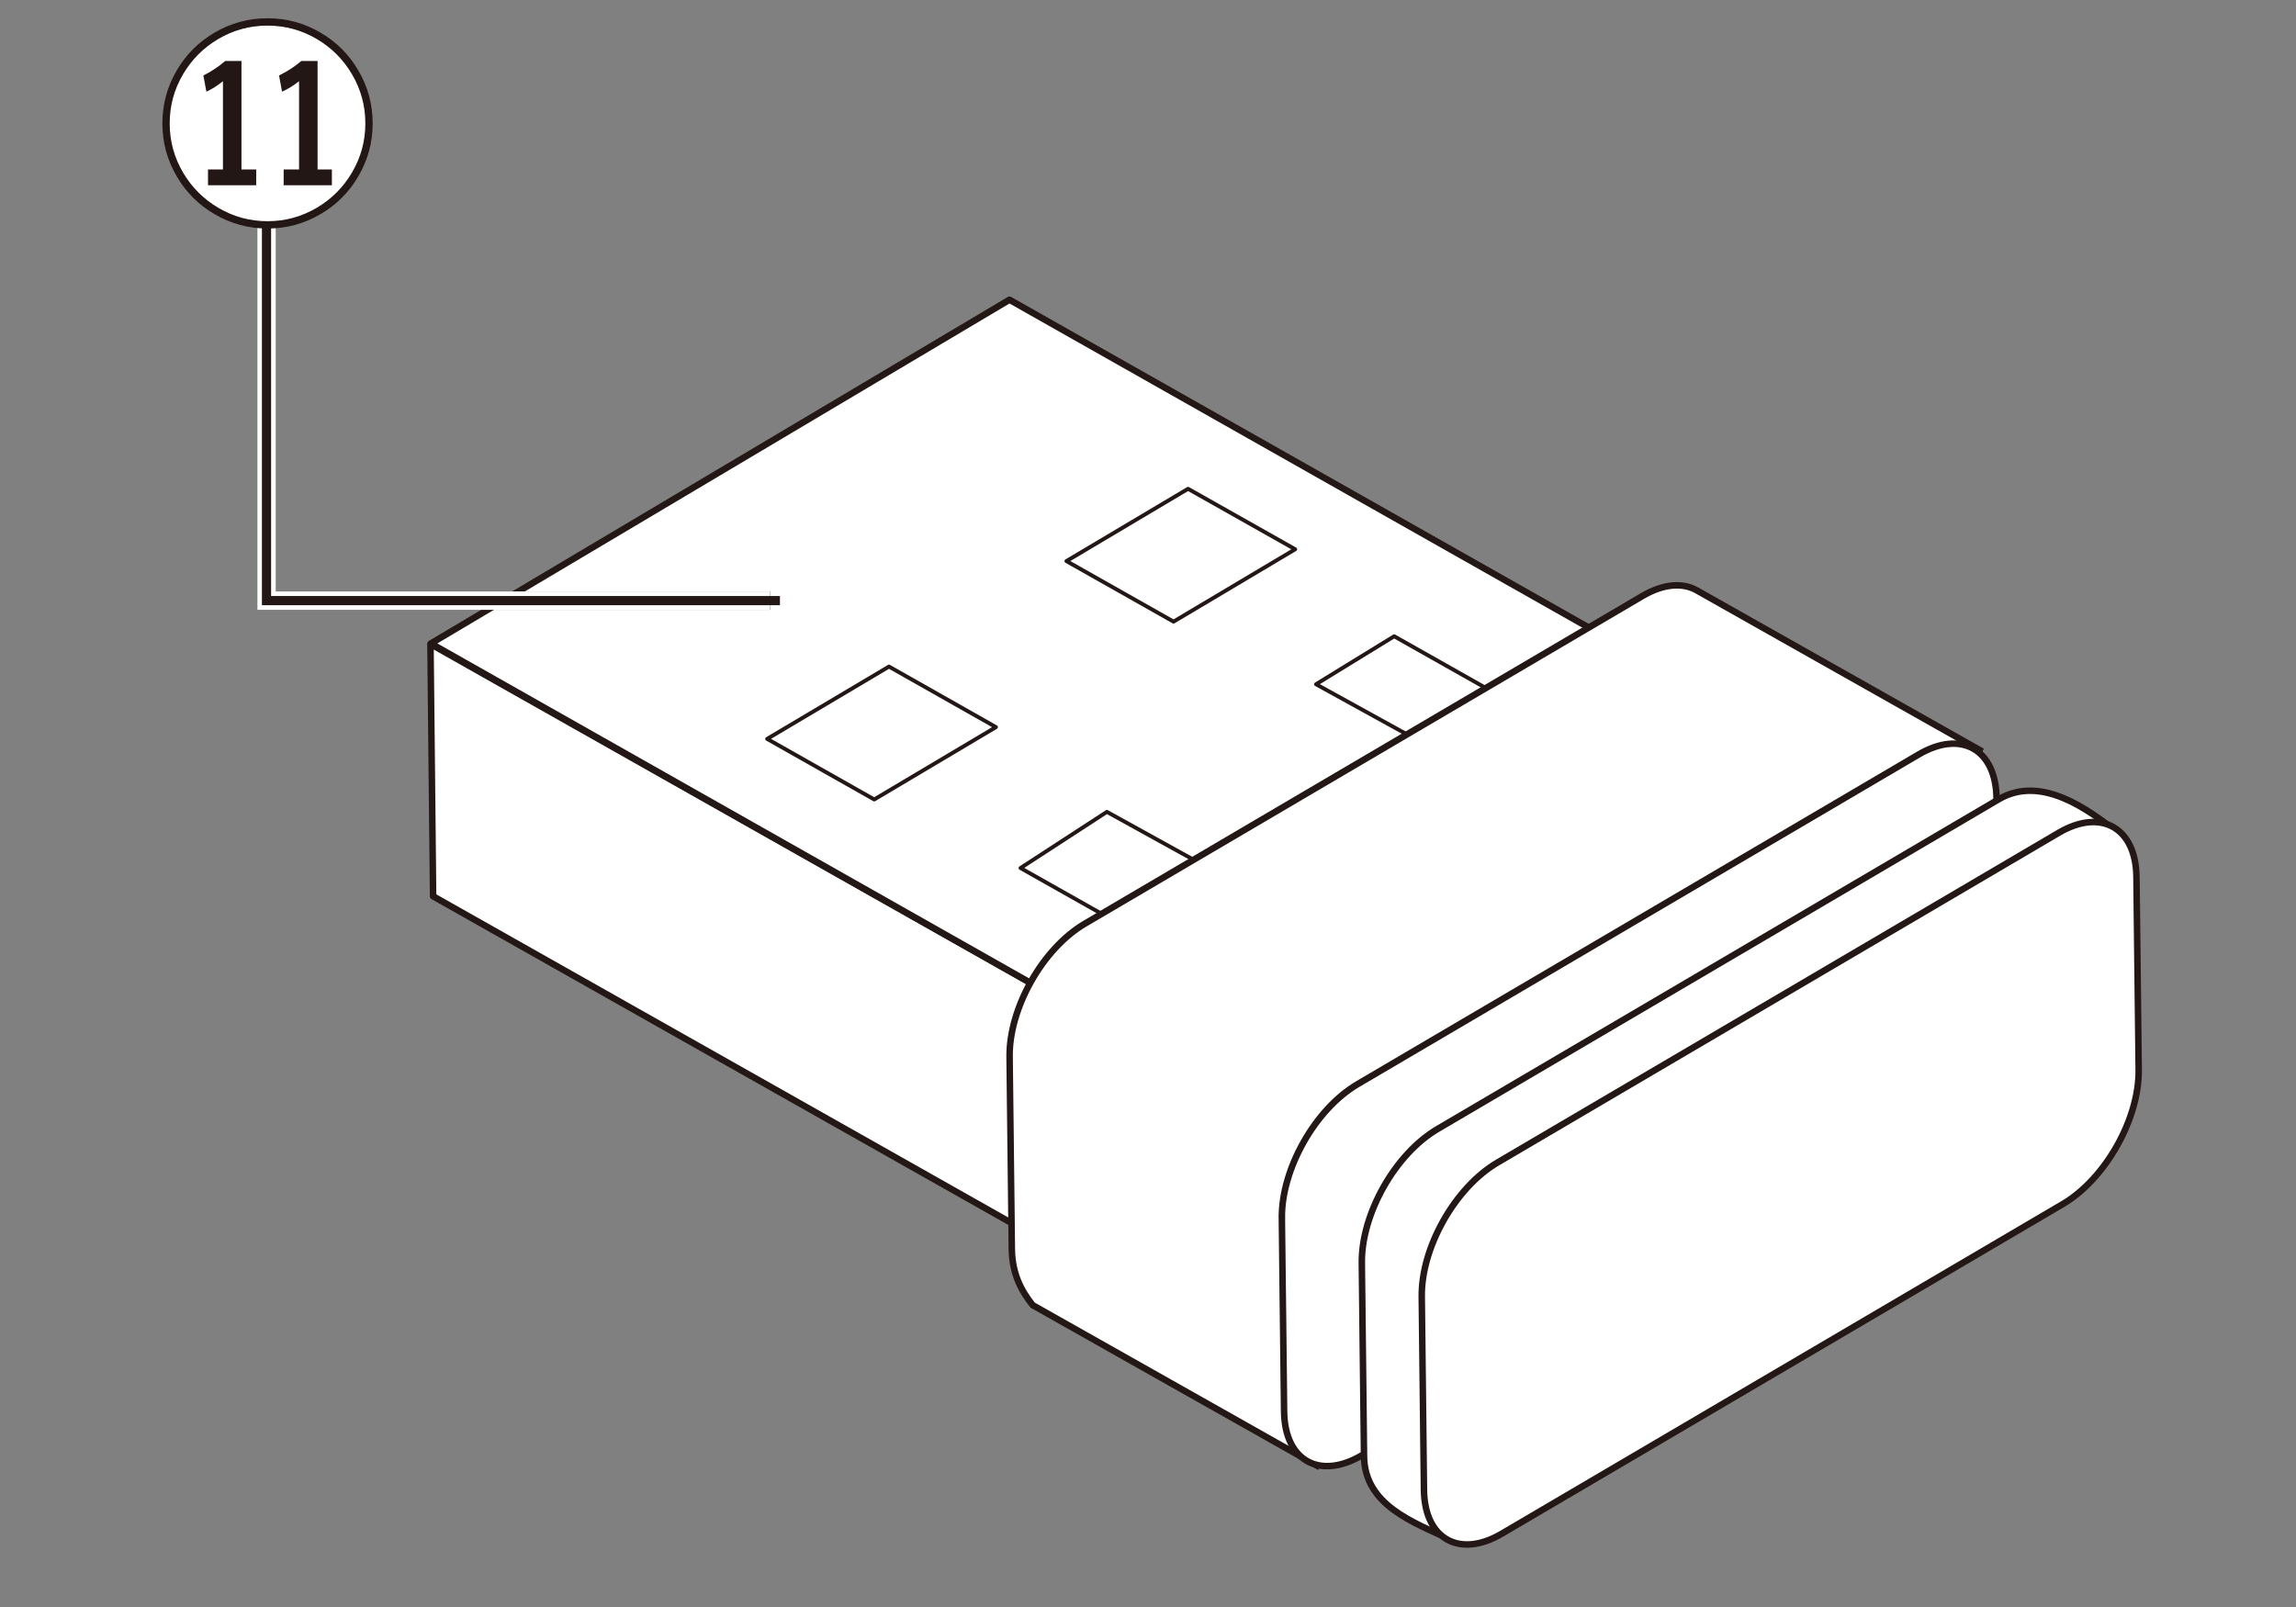
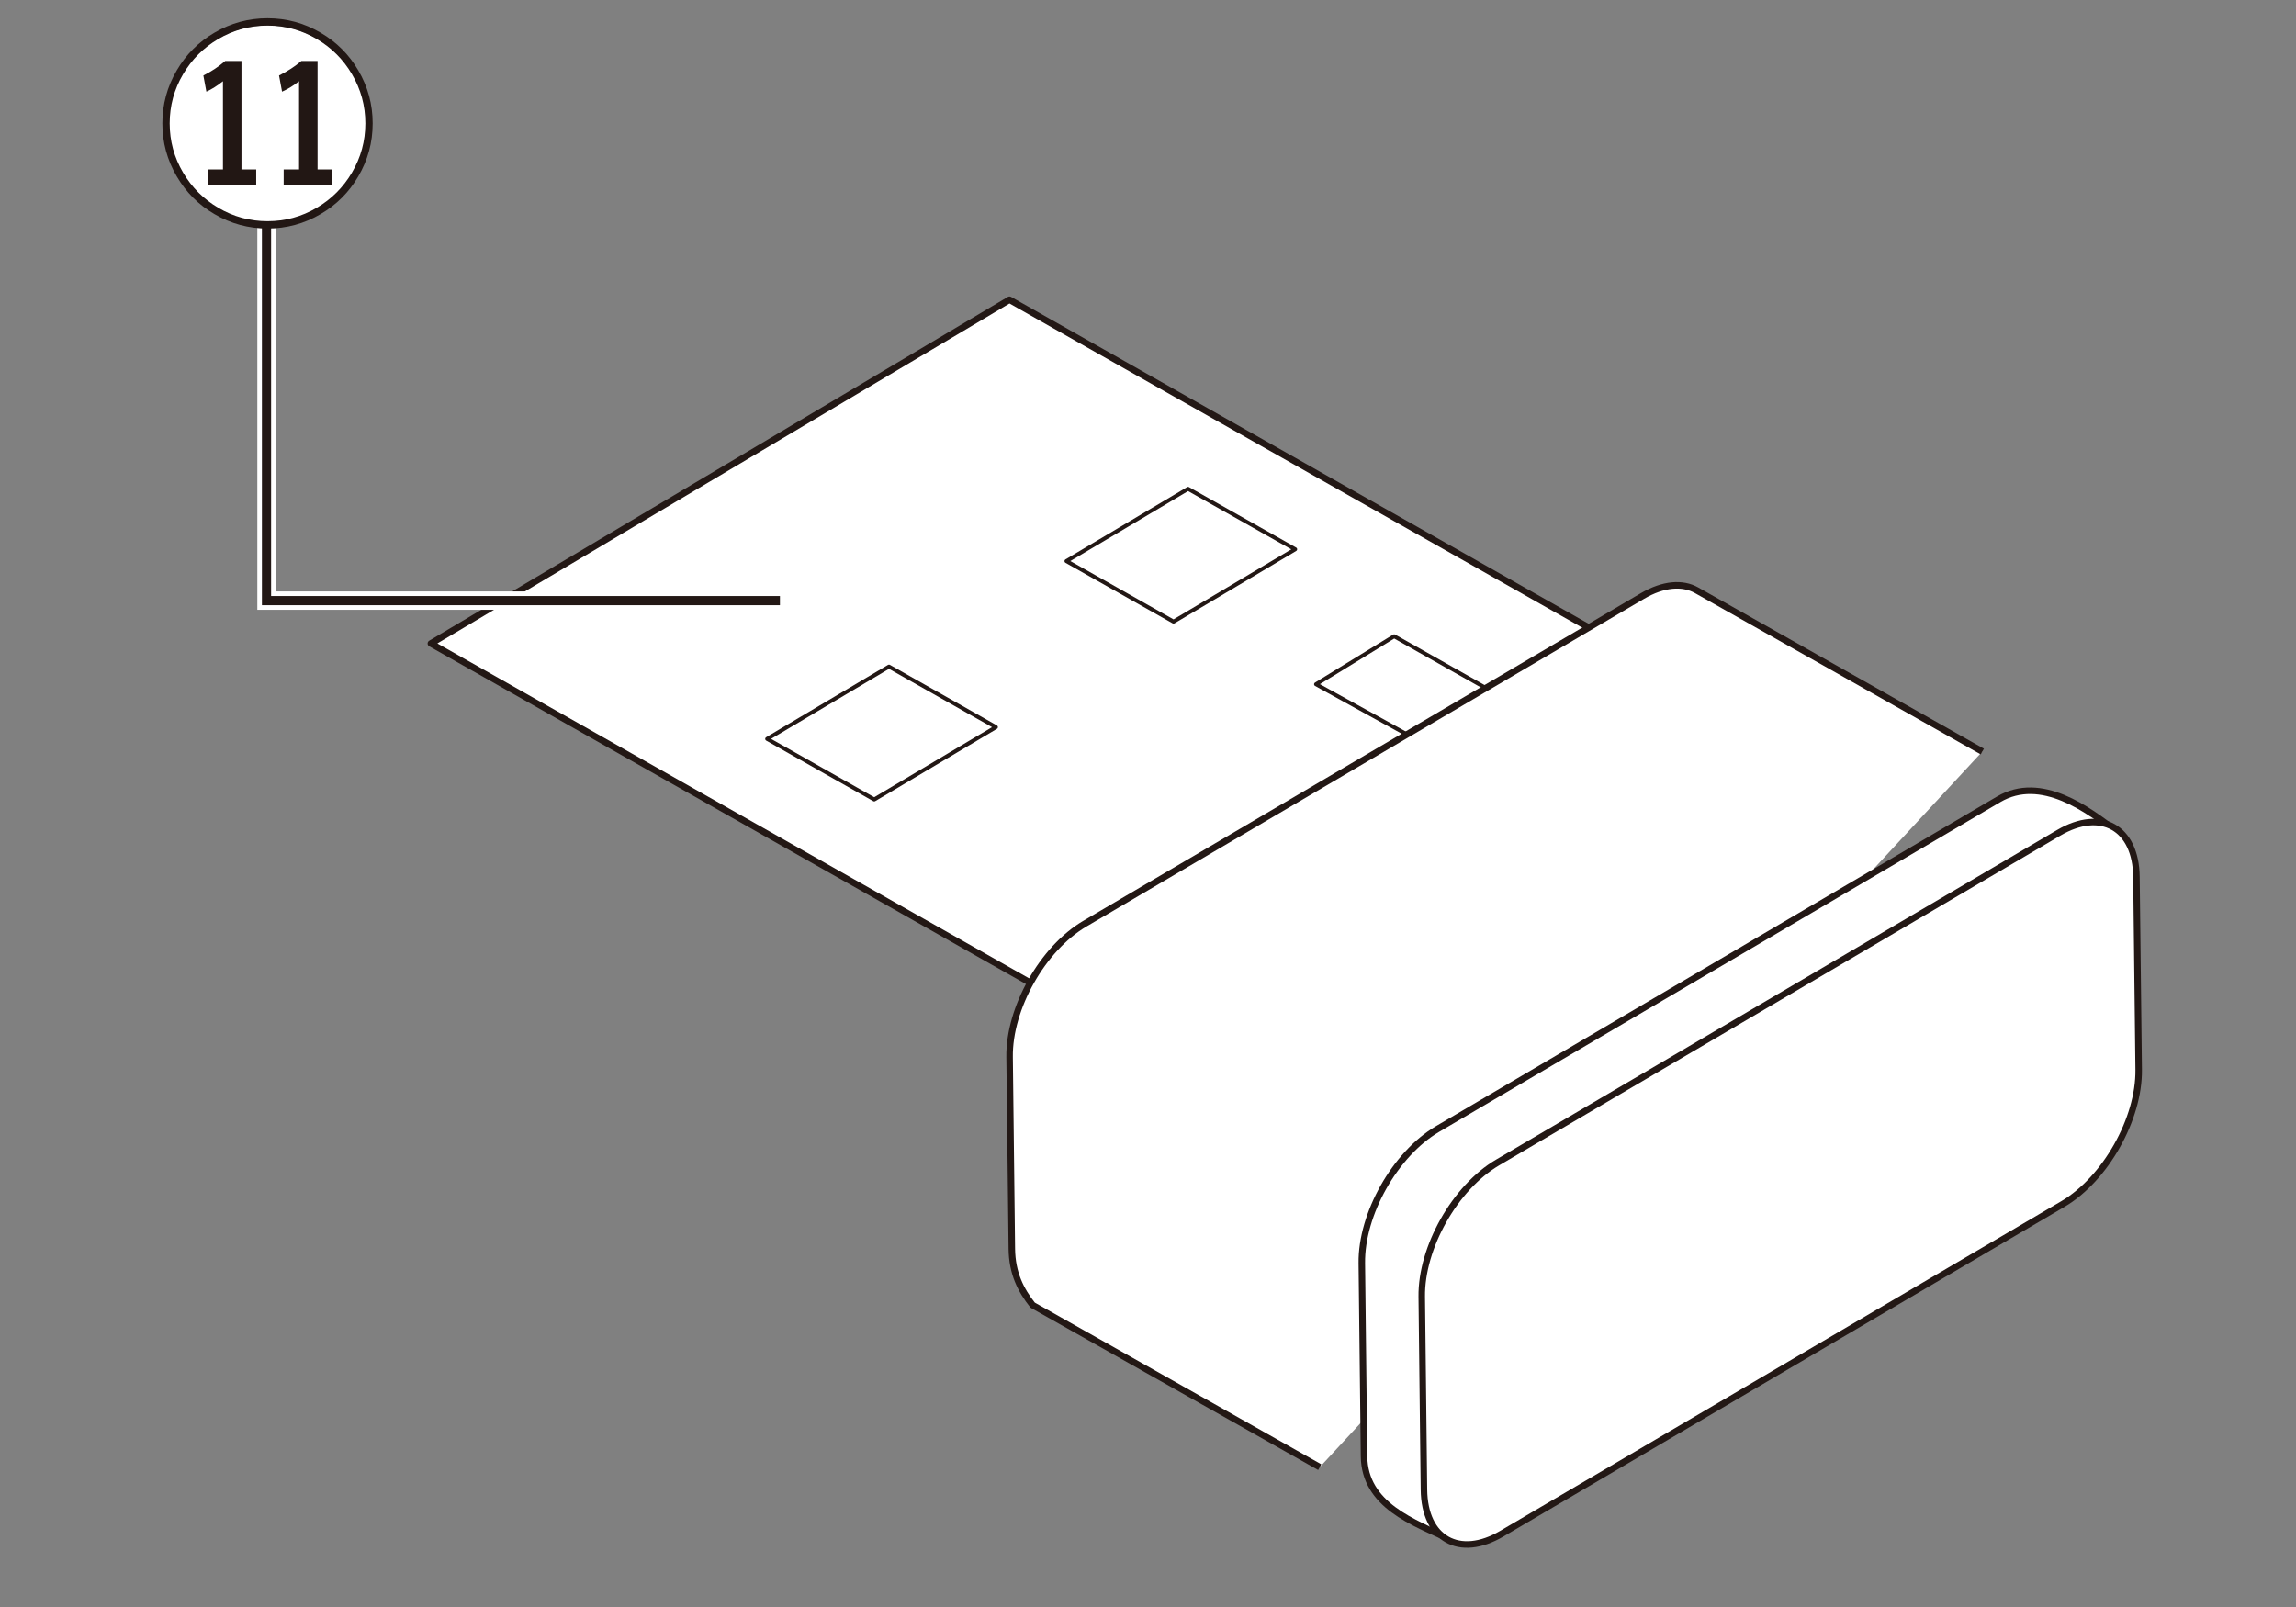
<svg xmlns="http://www.w3.org/2000/svg" version="1.1" viewBox="0 0 250 175">
  <rect x="0" y="0" width="250" height="175" fill="#808080" stroke="none" />
  <g id="_レイヤー_1" data-name="レイヤー_1">
    <g>
-       <polygon points="116.414 136.732 47.159 97.602 46.871 70.127 116.126 109.257 116.414 136.732" fill="#fff" stroke="#231815" stroke-linejoin="round" stroke-width=".709" />
      <polygon points="46.917 70.075 116.187 109.287 179.185 71.848 109.916 32.64 46.917 70.075" fill="#fff" stroke="#231815" stroke-linejoin="round" stroke-width=".709" />
      <polygon points="127.783 67.694 116.12 61.102 129.362 53.231 141.026 59.814 127.783 67.694" fill="none" stroke="#231815" stroke-linejoin="round" stroke-width=".425" />
      <polygon points="95.189 87.06 83.533 80.464 96.798 72.589 108.443 79.183 95.189 87.06" fill="none" stroke="#231815" stroke-linejoin="round" stroke-width=".425" />
      <polyline points="167.108 72.466 153.861 80.339 143.296 74.512 151.805 69.288 162.318 75.223" fill="none" stroke="#231815" stroke-linejoin="round" stroke-width=".425" />
-       <polyline points="121.687 100.359 131.078 94.241 120.523 88.411 111.121 94.527 120.942 100.071" fill="none" stroke="#231815" stroke-linejoin="round" stroke-width=".425" />
      <path d="M143.7,159.772l-31.263-17.647c-1.276-1.607-2.236-3.471-2.264-6.131l-.243-20.889c-.071-5.32,3.597-11.817,8.195-14.518l60.704-35.678c2.296-1.349,4.385-1.487,5.907-.628l31.109,17.56" fill="#fff" stroke="#231815" stroke-width=".709" />
-       <path d="M139.576,132.678c-.069-5.352,3.623-11.894,8.249-14.614l61.09-35.903c4.622-2.715,8.419-.572,8.478,4.785l.249,21.018c.06,5.354-3.631,11.893-8.257,14.614l-61.088,35.9c-4.624,2.718-8.417.581-8.478-4.778l-.243-21.022Z" fill="#fff" stroke="#231815" stroke-width=".709" />
      <path d="M148.282,137.56c-.069-5.352,3.624-11.894,8.249-14.614l61.093-35.902c4.617-2.718,9.752,1.114,12.944,3.597l-4.223,22.203c.063,5.356-3.628,11.895-8.251,14.617l-60.188,40.188c-3.97-1.864-9.32-3.709-9.384-9.069l-.24-21.021Z" fill="#fff" stroke="#231815" stroke-width=".709" />
      <path d="M154.807,141.214c-.069-5.352,3.624-11.894,8.249-14.614l61.093-35.902c4.617-2.718,8.414-.575,8.478,4.785l.243,21.015c.063,5.356-3.628,11.895-8.251,14.617l-61.091,35.898c-4.624,2.718-8.417.581-8.481-4.779l-.24-21.021Z" fill="#fff" stroke="#231815" stroke-width=".709" />
    </g>
  </g>
  <g id="_レイヤー_5" data-name="レイヤー_5">
    <g id="_レイヤー_11" data-name="レイヤー_1">
      <g id="_レイヤー_51" data-name="レイヤー_5">
-         <polyline points="83.847 65.406 29.019 65.406 29.019 24.578" fill="none" stroke="#fff" stroke-miterlimit="10" stroke-width="2" />
-         <polyline points="83.847 65.406 29.019 65.406 29.019 24.578" fill="none" stroke="#231815" stroke-miterlimit="10" stroke-width="2" />
        <polyline points="83.847 65.406 29.019 65.406 29.019 24.578" fill="none" stroke="#fff" stroke-miterlimit="10" stroke-width="2" />
        <polyline points="84.924 65.406 29.019 65.406 29.019 24.636" fill="none" stroke="#231815" stroke-miterlimit="10" />
        <g>
          <path d="M39.92,13.57c0,5.971-4.831,10.802-10.799,10.802s-10.805-4.831-10.805-10.802c0-6.038,4.875-10.802,10.805-10.802s10.799,4.764,10.799,10.802Z" fill="#fff" />
          <path d="M29.129,1.988c2.07,0,3.996.523,5.777,1.57,1.727,1.008,3.094,2.375,4.102,4.102,1.047,1.781,1.57,3.707,1.57,5.777s-.523,3.996-1.57,5.777c-1.008,1.727-2.375,3.094-4.102,4.102-1.781,1.047-3.707,1.57-5.777,1.57s-3.996-.523-5.777-1.57c-1.727-1.008-3.094-2.375-4.102-4.102-1.047-1.781-1.57-3.707-1.57-5.777s.523-3.996,1.57-5.777c1.008-1.727,2.375-3.094,4.102-4.102,1.781-1.047,3.707-1.57,5.777-1.57ZM29.129,2.785c-1.922,0-3.711.488-5.367,1.465-1.602.945-2.875,2.219-3.82,3.82-.977,1.656-1.465,3.445-1.465,5.367s.488,3.711,1.465,5.367c.945,1.602,2.219,2.875,3.82,3.82,1.656.977,3.445,1.465,5.367,1.465s3.711-.488,5.367-1.465c1.602-.945,2.875-2.219,3.82-3.82.977-1.656,1.465-3.445,1.465-5.367s-.488-3.711-1.465-5.367c-.945-1.602-2.219-2.875-3.82-3.82-1.656-.977-3.445-1.465-5.367-1.465ZM26.293,6.641v11.812h1.605v1.723h-5.25v-1.723h1.629v-9.609c-.625.5-1.227.879-1.805,1.137l-.328-1.758c.859-.43,1.652-.957,2.379-1.582h1.77ZM34.578,6.641v11.812h1.559v1.723h-5.25v-1.723h1.676v-9.609c-.586.469-1.203.848-1.852,1.137l-.328-1.758c.938-.469,1.746-.996,2.426-1.582h1.77Z" fill="#221714" />
        </g>
      </g>
    </g>
  </g>
</svg>